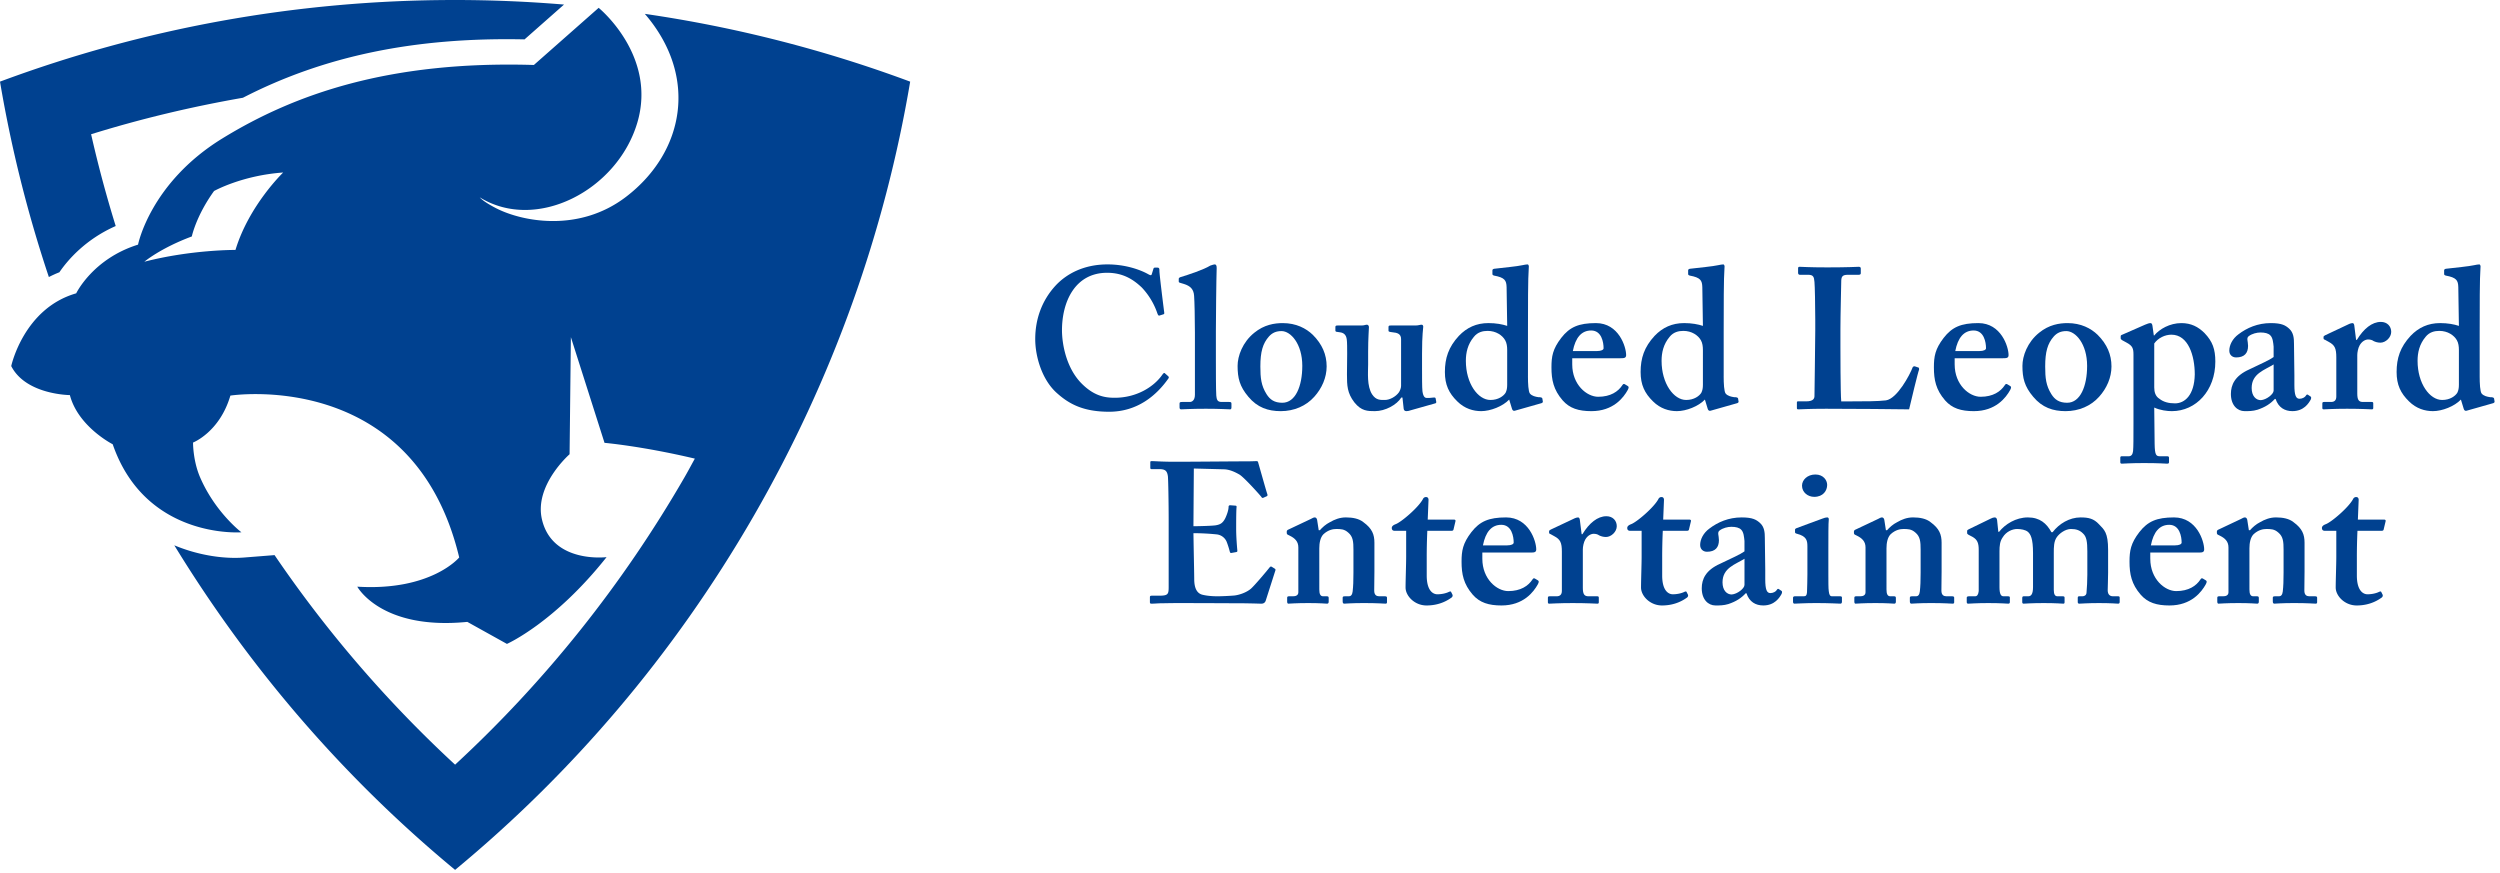
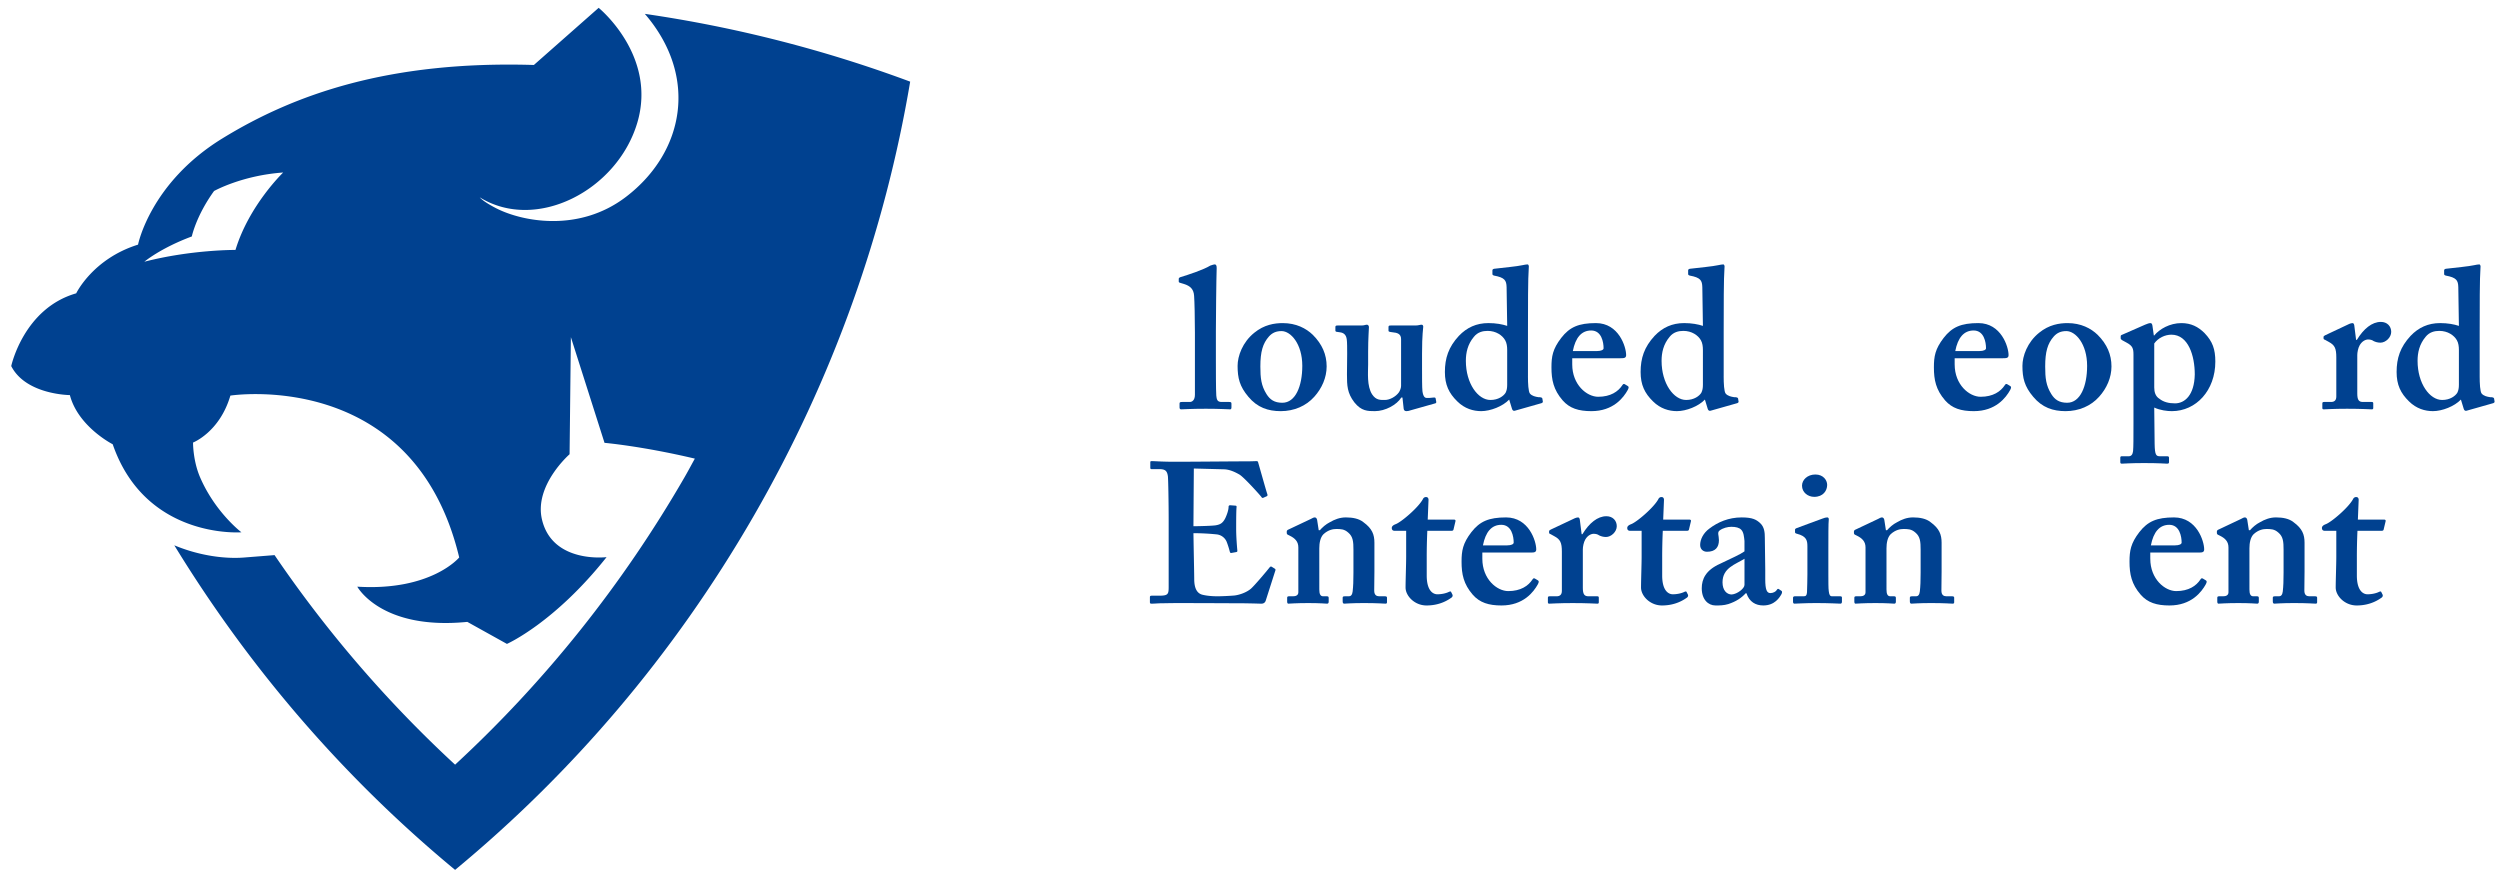
<svg xmlns="http://www.w3.org/2000/svg" version="1.1" id="レイヤー_1" x="0" y="0" width="338" height="118" viewBox="0 0 338 118" xml:space="preserve">
  <style>.st0{fill:#004190}</style>
-   <path class="st0" d="M157.94 50.863c.081.081.108.162.054.27-1.619 2.321-4.21 4.535-8.043 4.535-3.455 0-5.399-1.025-7.072-2.537-1.998-1.782-2.915-4.913-2.915-7.288 0-2.646.864-5.183 2.753-7.234 1.458-1.565 3.779-2.861 7.018-2.861 2.483 0 4.481.756 5.453 1.295.378.216.486.216.54 0l.216-.702c.054-.162.108-.162.432-.162s.378.054.378.432c0 .486.54 4.805.647 5.614.027.162 0 .243-.108.27l-.513.162c-.135.054-.216-.054-.297-.27a9.575 9.575 0 00-2.105-3.509c-1.188-1.134-2.591-1.998-4.697-1.998-4.319 0-6.101 3.887-6.101 7.774 0 1.674.486 4.859 2.483 7.019 1.782 1.889 3.347 2.105 4.643 2.105 2.969 0 5.317-1.485 6.451-3.131.135-.189.243-.27.324-.189l.459.405z" />
  <path class="st0" d="M161.552 44.925c0-1.889-.054-4.211-.108-4.913-.054-.917-.513-1.35-1.376-1.62l-.54-.162c-.162-.054-.162-.108-.162-.216v-.324c0-.054.054-.162.216-.216 1.08-.324 3.185-1.026 4.049-1.566.324-.108.486-.162.594-.162.162 0 .27.108.27.486-.054 1.458-.108 7.072-.108 8.557v3.887c0 1.242 0 3.995.054 4.805.054.486.108.864.702.864h1.025c.27 0 .324.054.324.243v.486c0 .162-.054.27-.162.27-.216 0-1.404-.081-3.293-.081-2.052 0-3.131.081-3.347.081-.162 0-.216-.108-.216-.27v-.513c0-.162.054-.216.378-.216h1.025c.27 0 .675-.216.675-.972v-8.448z" />
  <path class="st0" d="M177.5 45.276c1.269 1.269 1.862 2.672 1.862 4.265 0 1.512-.647 2.969-1.673 4.103-1.107 1.242-2.726 1.943-4.535 1.943-1.701 0-3.158-.486-4.373-1.943-1.188-1.403-1.458-2.537-1.458-4.184 0-1.296.648-3.186 2.268-4.481 1.322-1.08 2.726-1.296 3.833-1.296 1.809 0 3.158.702 4.076 1.593zm-1.43 4.184c0-2.969-1.565-4.697-2.807-4.697-.702 0-1.242.216-1.701.729-.837.945-1.161 2.079-1.161 4.049 0 1.566.108 2.591.837 3.752.459.729 1.053 1.161 2.132 1.161 1.782 0 2.7-2.241 2.7-4.994z" />
  <path class="st0" d="M189.615 53.751h-.162c-.594.972-2.159 1.835-3.563 1.835-.972 0-1.835 0-2.78-1.188-.972-1.269-.999-2.268-.999-3.779 0-1.296.027-2.213.027-2.78 0-.648 0-1.62-.054-1.944-.081-.675-.459-.917-.945-.972-.432-.054-.594-.054-.594-.216v-.486c0-.162.054-.216.324-.216h3.239c.162 0 .297-.027.405-.054s.216-.054.297-.054c.162 0 .27.162.27.324 0 .27-.108 1.512-.108 3.374v1.674c0 1.08-.189 2.915.54 4.049.54.81 1.134.756 1.728.756.648 0 1.458-.432 1.89-1.026.108-.162.297-.54.297-.864v-6.343c0-.702-.513-.864-1.161-.918-.486-.054-.54-.108-.54-.216v-.486c0-.189.081-.216.324-.216h3.347c.189 0 .324-.027.459-.054s.243-.054.351-.054c.162 0 .216.162.216.27 0 .27-.162.972-.162 3.644v1.944c0 1.295 0 2.591.054 3.131.108.81.378.918.594.918.162 0 .54 0 .864-.054.216-.027.297 0 .324.108l.081.432c.027.162-.027.216-.135.243l-3.347.945c-.162.054-.324.108-.54.108s-.351-.108-.378-.324l-.163-1.511z" />
  <path class="st0" d="M206.578 50.836c0 1.026.054 2.105.27 2.375.27.324.756.432 1.134.486.378 0 .486.054.54.162l.054.324c.054.162 0 .27-.162.324l-3.617 1.026c-.162.054-.324-.054-.377-.27l-.378-1.242c-.864.918-2.538 1.565-3.779 1.565-1.053 0-2.24-.324-3.239-1.322-1.133-1.107-1.673-2.241-1.673-3.968 0-1.862.486-3.374 1.89-4.886 1.08-1.133 2.375-1.728 3.995-1.728 1.026 0 1.89.162 2.538.378l-.081-5.236c-.027-.918-.243-1.296-1.701-1.566-.162-.054-.216-.108-.216-.216v-.486c0-.108.054-.162.216-.216 1.35-.162 3.131-.324 3.833-.486.324-.054.486-.108.702-.108.108 0 .216.162.162.486-.108 1.35-.108 5.236-.108 8.719v5.885zm-2.807-3.536c0-.432-.054-.918-.27-1.295-.378-.675-1.242-1.269-2.375-1.269-.648 0-1.35.162-1.862.81-.837.999-1.08 2.132-1.08 3.239 0 3.077 1.646 5.291 3.32 5.291 1.08 0 1.782-.54 2.051-.972.162-.324.216-.647.216-1.08V47.3z" />
  <path class="st0" d="M212.566 49.271c0 2.753 1.971 4.373 3.509 4.373 1.673 0 2.699-.702 3.266-1.565.108-.189.216-.189.324-.135l.405.243c.135.081.189.189 0 .54-.566 1.025-1.943 2.861-4.913 2.861-1.728 0-2.942-.378-3.887-1.458-1.242-1.431-1.512-2.78-1.512-4.454 0-1.485.162-2.483 1.323-3.995 1.134-1.458 2.348-1.998 4.697-1.998 3.077 0 4.076 3.212 4.076 4.319 0 .405-.27.432-.756.432h-6.532v.837zm3.347-1.809c.567 0 .891-.162.891-.378 0-.81-.27-2.402-1.673-2.402-1.323 0-2.132.972-2.483 2.78h3.265z" />
  <path class="st0" d="M233.04 50.836c0 1.026.054 2.105.27 2.375.27.324.756.432 1.134.486.378 0 .486.054.54.162l.054.324c.054.162 0 .27-.162.324l-3.617 1.026c-.162.054-.324-.054-.378-.27l-.377-1.242c-.864.918-2.538 1.565-3.779 1.565-1.053 0-2.24-.324-3.239-1.322-1.133-1.107-1.673-2.241-1.673-3.968 0-1.862.486-3.374 1.89-4.886 1.08-1.133 2.375-1.728 3.995-1.728 1.026 0 1.89.162 2.538.378l-.081-5.236c-.027-.918-.243-1.296-1.701-1.566-.162-.054-.216-.108-.216-.216v-.486c0-.108.054-.162.216-.216 1.35-.162 3.131-.324 3.833-.486.324-.054.486-.108.702-.108.108 0 .216.162.162.486-.108 1.35-.108 5.236-.108 8.719v5.885zm-2.807-3.536c0-.432-.054-.918-.27-1.295-.378-.675-1.242-1.269-2.375-1.269-.648 0-1.35.162-1.862.81-.837.999-1.08 2.132-1.08 3.239 0 3.077 1.646 5.291 3.32 5.291 1.08 0 1.782-.54 2.052-.972.162-.324.216-.647.216-1.08V47.3z" />
-   <path class="st0" d="M259.407 49.703c.054.054.054.108.054.27-.107.162-1.188 4.643-1.35 5.372-.701-.027-8.476-.081-11.229-.081-2.43 0-3.401.081-3.726.081-.216 0-.216-.054-.216-.243v-.622c0-.162 0-.216.162-.216h1.08c.972 0 1.134-.378 1.134-.729 0-.486.107-7.234.107-8.854V43.17c0-1.728-.054-4.589-.107-5.048-.055-.702-.162-.972-.864-.972h-1.134c-.162 0-.216-.162-.216-.243v-.621c0-.162.054-.216.216-.216.271 0 1.242.081 3.726.081 2.915 0 4.049-.081 4.265-.081s.27.108.27.243v.621c0 .108-.054.216-.27.216h-1.458c-.81 0-.917.27-.917.999 0 .378-.108 4.427-.108 6.316v2.322c0 .486 0 6.316.108 7.477h1.511c1.512 0 3.455 0 4.535-.135 1.512-.216 3.239-3.455 3.617-4.481.107-.108.162-.162.324-.108l.486.163z" />
  <path class="st0" d="M264.271 49.271c0 2.753 1.971 4.373 3.509 4.373 1.674 0 2.699-.702 3.267-1.565.107-.189.216-.189.324-.135l.404.243c.135.081.189.189 0 .54-.566 1.025-1.943 2.861-4.912 2.861-1.728 0-2.942-.378-3.888-1.458-1.241-1.431-1.511-2.78-1.511-4.454 0-1.485.161-2.483 1.322-3.995 1.134-1.458 2.349-1.998 4.696-1.998 3.077 0 4.076 3.212 4.076 4.319 0 .405-.27.432-.756.432h-6.532v.837zm3.348-1.809c.566 0 .891-.162.891-.378 0-.81-.271-2.402-1.674-2.402-1.322 0-2.133.972-2.483 2.78h3.266z" />
  <path class="st0" d="M283.609 45.276c1.269 1.269 1.862 2.672 1.862 4.265 0 1.512-.647 2.969-1.673 4.103-1.107 1.242-2.727 1.943-4.535 1.943-1.7 0-3.158-.486-4.373-1.943-1.188-1.403-1.457-2.537-1.457-4.184 0-1.296.647-3.186 2.267-4.481 1.323-1.08 2.727-1.296 3.833-1.296 1.809 0 3.158.702 4.076 1.593zm-1.431 4.184c0-2.969-1.565-4.697-2.808-4.697-.701 0-1.241.216-1.7.729-.837.945-1.16 2.079-1.16 4.049 0 1.566.107 2.591.836 3.752.459.729 1.053 1.161 2.133 1.161 1.781 0 2.699-2.241 2.699-4.994z" />
  <path class="st0" d="M291.307 60.014c.026 1.566.216 1.674.756 1.674h.972c.162 0 .216.081.216.216v.567c0 .162-.054.216-.27.216-.217 0-1.026-.081-3.132-.081-1.781 0-2.753.081-2.969.081-.162 0-.216-.054-.216-.216v-.594c0-.108.054-.189.161-.189h.973c.377 0 .539-.27.594-.702.054-.594.054-1.674.054-3.725v-9.313c0-.81-.108-1.188-.918-1.62l-.594-.324c-.162-.108-.216-.162-.216-.27v-.27c0-.108.054-.162.216-.216l3.077-1.35c.324-.135.54-.216.756-.216.135 0 .216.162.243.351l.188 1.323h.055c.701-.864 2.104-1.674 3.671-1.674 1.295 0 2.267.486 3.131 1.35 1.08 1.134 1.458 2.16 1.458 3.86 0 3.887-2.592 6.694-5.885 6.694-.594 0-1.565-.108-2.375-.486l.054 4.914zm-.053-7.612c0 .594.161 1.188.701 1.512.54.432 1.242.621 2.105.621 1.296 0 2.618-1.08 2.673-3.914 0-2.511-.864-5.372-3.158-5.372-.864 0-1.782.432-2.321 1.188v5.965z" />
-   <path class="st0" d="M307.556 53.94c-.594.648-1.296 1.107-2.349 1.458-.62.189-1.188.189-1.728.189-.998 0-1.862-.81-1.862-2.321 0-1.242.54-2.456 2.483-3.32 1.674-.81 2.699-1.242 3.293-1.674v-1.403c-.054-.54-.107-1.188-.432-1.512-.27-.297-.756-.405-1.35-.405-.486 0-1.134.162-1.565.486-.378.27-.108.675-.108 1.322 0 .972-.485 1.566-1.619 1.566-.486 0-.918-.324-.918-.918 0-.756.432-1.62 1.242-2.213 1.133-.864 2.591-1.512 4.372-1.512 1.512 0 1.998.324 2.483.756.594.54.648 1.296.648 2.024l.054 4.265v1.295c0 1.458.216 1.89.702 1.89.378 0 .756-.216.863-.432.108-.162.162-.162.27-.108l.324.216c.108.054.162.162.054.432-.27.486-.917 1.565-2.483 1.565-1.025 0-1.889-.486-2.267-1.646h-.107zm-.162-4.669c-1.188.755-2.969 1.214-2.969 3.185 0 1.106.594 1.646 1.241 1.646.756-.054 1.728-.81 1.728-1.296v-3.535z" />
  <path class="st0" d="M315.869 48.326c0-1.242-.216-1.674-1.025-2.105l-.486-.27c-.161-.054-.216-.108-.216-.216v-.162c0-.108.055-.162.216-.243l3.267-1.539c.162-.054.27-.108.432-.108s.216.162.243.324l.243 1.943h.107c.918-1.512 2.052-2.429 3.239-2.429.864 0 1.403.594 1.403 1.35s-.755 1.458-1.457 1.458c-.378 0-.702-.108-.918-.216-.216-.162-.485-.216-.756-.216-.324 0-.81.216-1.134.783-.216.378-.323.972-.323 1.322v5.21c0 .864.216 1.133.755 1.133h1.188c.162 0 .216.054.216.189v.621c0 .135-.054.189-.189.189-.188 0-1.376-.081-3.347-.081-1.89 0-2.942.081-3.158.081-.135 0-.189-.054-.189-.189v-.594c0-.162.055-.216.243-.216h.945c.432 0 .701-.216.701-.729v-5.29z" />
  <path class="st0" d="M335.251 50.836c0 1.026.054 2.105.27 2.375.271.324.756.432 1.134.486.378 0 .486.054.54.162l.054.324c.055.162 0 .27-.161.324l-3.617 1.026c-.162.054-.324-.054-.378-.27l-.378-1.242c-.864.918-2.537 1.565-3.779 1.565-1.053 0-2.24-.324-3.239-1.322-1.134-1.107-1.674-2.241-1.674-3.968 0-1.862.486-3.374 1.89-4.886 1.08-1.133 2.376-1.728 3.995-1.728 1.025 0 1.89.162 2.537.378l-.081-5.236c-.026-.918-.242-1.296-1.7-1.566-.162-.054-.216-.108-.216-.216v-.486c0-.108.054-.162.216-.216 1.35-.162 3.131-.324 3.833-.486.324-.054.486-.108.702-.108.107 0 .216.162.162.486-.108 1.35-.108 5.236-.108 8.719v5.885zm-2.808-3.536c0-.432-.054-.918-.27-1.295-.378-.675-1.242-1.269-2.375-1.269-.648 0-1.35.162-1.863.81-.836.999-1.079 2.132-1.079 3.239 0 3.077 1.646 5.291 3.32 5.291 1.079 0 1.781-.54 2.051-.972.162-.324.216-.647.216-1.08V47.3z" />
  <g>
    <path class="st0" d="M161.379 73.707c.027 1.458.081 4.103.081 4.589 0 1.404.486 1.943 1.08 2.105.432.108 1.08.216 2.105.216.486 0 1.728-.054 2.268-.108.486-.054 1.512-.324 2.213-.917.486-.432 1.998-2.213 2.51-2.861.108-.135.189-.162.297-.108l.432.27c.081.054.108.135.054.27l-1.295 4.049c-.081.243-.27.405-.594.405-.135 0-.729-.027-2.402-.054-1.701 0-4.481-.027-8.989-.027-.999 0-1.728.027-2.294.027-.54.027-.917.054-1.161.054-.162 0-.216-.054-.216-.216v-.648c0-.162.054-.216.27-.216h.917c1.242 0 1.35-.162 1.35-1.161v-9.07c0-2.213-.054-5.561-.108-5.938-.108-.729-.378-.945-1.188-.945h-1.026c-.108 0-.162-.054-.162-.189v-.702c0-.135.027-.189.162-.189.594 0 1.565.108 3.779.081h.756c1.188 0 7.396-.054 8.584-.054.432 0 .945-.027 1.08-.027s.189.054.216.162c.108.351 1.134 4.022 1.242 4.292.054.162.027.243-.081.297l-.486.216c-.081.027-.162 0-.243-.135-.108-.162-2.321-2.645-2.969-3.023-.567-.324-1.296-.675-2.052-.702l-4.103-.108-.054 7.801c.81 0 2.753-.054 3.077-.135.594-.108.918-.324 1.242-.972.162-.351.432-1.025.432-1.512 0-.162.108-.216.216-.216l.702.054c.108 0 .189.054.162.216-.054.432-.054 2.213-.054 2.915 0 1.08.108 2.375.162 2.969 0 .135-.054.162-.216.189l-.594.108c-.108.027-.162-.027-.216-.189a11.465 11.465 0 00-.432-1.35 1.653 1.653 0 00-1.35-.972 32.047 32.047 0 00-3.131-.162l.027 1.621z" />
    <path class="st0" d="M177.209 70.171c.216-.108.378-.216.54-.216.162 0 .27.108.324.324l.216 1.403h.162c.324-.378.81-.81 1.35-1.08.648-.378 1.35-.648 2.16-.648.917 0 1.781.162 2.375.648 1.188.864 1.485 1.674 1.485 2.78v3.887c0 .864-.027 2.051-.027 2.591 0 .594.324.755.648.755h.756c.243 0 .324.054.324.189v.621c0 .135-.054.189-.216.189-.216 0-1.025-.081-2.915-.081-1.62 0-2.483.081-2.646.081-.162 0-.216-.108-.216-.324v-.458c0-.162.054-.216.324-.216h.54c.216 0 .432-.162.486-.647.081-.702.108-1.458.108-2.538v-3.104c0-1.08-.054-1.782-.702-2.321-.54-.486-1.026-.486-1.62-.486-.432 0-1.08.108-1.728.702-.432.432-.567 1.188-.567 1.917V79.7c0 .594.135.917.513.917h.486c.216 0 .27.054.27.243v.486c0 .162-.054.27-.216.27s-.917-.081-2.537-.081c-1.674 0-2.538.081-2.699.081-.108 0-.162-.108-.162-.27v-.513c0-.162.054-.216.27-.216h.54c.324 0 .702-.108.702-.54v-6.073c0-.81-.486-1.242-1.134-1.566l-.216-.108c-.162-.054-.216-.162-.216-.27v-.216c0-.108.108-.216.27-.27l2.968-1.403z" />
    <path class="st0" d="M188.547 71.764c-.216 0-.378-.108-.378-.378 0-.216.162-.378.513-.513.756-.27 3.104-2.268 3.698-3.401a.445.445 0 01.432-.27c.216 0 .324.162.324.378l-.108 2.672h3.563c.162 0 .216.108.189.216l-.27 1.133c-.027.108-.108.162-.27.162h-3.266a79.081 79.081 0 00-.081 3.617v2.429c0 2.105.891 2.538 1.431 2.538.594 0 1.188-.135 1.565-.324.189-.081.27-.081.324.054l.162.324c.054.162 0 .27-.108.378-.378.27-1.512 1.08-3.401 1.08-1.619 0-2.834-1.295-2.834-2.429 0-.972.081-3.131.081-4.157v-3.509h-1.566z" />
    <path class="st0" d="M200.412 75.543c0 2.753 1.971 4.373 3.509 4.373 1.673 0 2.699-.702 3.266-1.565.108-.189.216-.189.324-.135l.405.243c.135.081.189.189 0 .54-.566 1.025-1.943 2.861-4.913 2.861-1.728 0-2.942-.378-3.887-1.458-1.242-1.431-1.512-2.78-1.512-4.454 0-1.485.162-2.483 1.323-3.995 1.134-1.458 2.348-1.998 4.697-1.998 3.077 0 4.076 3.212 4.076 4.319 0 .405-.27.432-.756.432h-6.532v.837zm3.347-1.809c.567 0 .891-.162.891-.378 0-.81-.27-2.402-1.673-2.402-1.323 0-2.132.972-2.483 2.78h3.265z" />
    <path class="st0" d="M211.165 74.598c0-1.242-.216-1.674-1.026-2.105l-.486-.27c-.162-.054-.216-.108-.216-.216v-.162c0-.108.054-.162.216-.243l3.266-1.539c.162-.054.27-.108.432-.108.162 0 .216.162.243.324l.243 1.943h.108c.917-1.512 2.051-2.429 3.239-2.429.864 0 1.404.594 1.404 1.35s-.756 1.458-1.458 1.458c-.378 0-.702-.108-.918-.216-.216-.162-.486-.216-.756-.216-.324 0-.81.216-1.133.783-.216.377-.324.972-.324 1.322v5.21c0 .864.216 1.133.756 1.133h1.188c.162 0 .216.054.216.189v.621c0 .135-.054.189-.189.189-.189 0-1.377-.081-3.347-.081-1.89 0-2.942.081-3.158.081-.135 0-.189-.054-.189-.189v-.594c0-.162.054-.216.243-.216h.945c.432 0 .702-.216.702-.729v-5.29z" />
    <path class="st0" d="M220.381 71.764c-.216 0-.377-.108-.377-.378 0-.216.162-.378.513-.513.756-.27 3.104-2.268 3.698-3.401a.445.445 0 01.432-.27c.216 0 .324.162.324.378l-.108 2.672h3.563c.162 0 .216.108.189.216l-.27 1.133c-.027.108-.108.162-.27.162h-3.266a79.081 79.081 0 00-.081 3.617v2.429c0 2.105.891 2.538 1.431 2.538.594 0 1.188-.135 1.565-.324.189-.081.27-.081.324.054l.162.324c.054.162 0 .27-.108.378-.378.27-1.512 1.08-3.401 1.08-1.619 0-2.834-1.295-2.834-2.429 0-.972.081-3.131.081-4.157v-3.509h-1.567z" />
    <path class="st0" d="M236.016 80.212c-.594.648-1.295 1.107-2.348 1.458-.621.189-1.188.189-1.728.189-.999 0-1.863-.81-1.863-2.321 0-1.242.54-2.456 2.483-3.32 1.674-.81 2.699-1.242 3.293-1.674v-1.403c-.054-.54-.108-1.188-.432-1.512-.27-.297-.756-.405-1.35-.405-.486 0-1.134.162-1.565.486-.378.27-.108.675-.108 1.322 0 .972-.486 1.566-1.62 1.566-.486 0-.918-.324-.918-.918 0-.756.432-1.62 1.242-2.213 1.134-.864 2.591-1.512 4.373-1.512 1.511 0 1.997.324 2.483.756.594.54.647 1.296.647 2.024l.056 4.265v1.295c0 1.458.216 1.89.702 1.89.378 0 .756-.216.864-.432.108-.162.162-.162.27-.108l.324.216c.107.054.161.162.054.432-.27.486-.918 1.565-2.483 1.565-1.026 0-1.89-.486-2.268-1.646h-.108zm-.162-4.669c-1.188.755-2.969 1.214-2.969 3.185 0 1.106.594 1.646 1.242 1.646.755-.054 1.728-.81 1.728-1.296v-3.535z" />
    <path class="st0" d="M244.361 73.842c0-.81-.162-1.35-1.403-1.674-.243-.054-.271-.135-.271-.243v-.297c0-.108.055-.162.189-.216.378-.162 3.05-1.107 3.509-1.296.27-.108.486-.162.647-.162.162 0 .243.108.217.324-.055.432-.055 2.159-.055 4.4v2.915c0 1.026 0 1.998.055 2.321.054.486.161.702.432.702h1.079c.217 0 .271.054.271.189v.54c0 .162-.054.27-.216.27-.216 0-1.458-.081-3.267-.081-1.565 0-2.591.081-2.915.081-.135 0-.216-.054-.216-.27v-.513c0-.162.107-.216.27-.216h1.188c.271 0 .405-.108.433-.54.026-.81.054-1.674.054-2.429v-3.805zm.918-6.667c-.837 0-1.646-.594-1.646-1.511 0-.783.729-1.512 1.809-1.512 1.079 0 1.592.783 1.592 1.404-.001.782-.54 1.619-1.755 1.619z" />
    <path class="st0" d="M253.895 70.171c.216-.108.378-.216.54-.216s.27.108.324.324l.216 1.403h.161c.324-.378.811-.81 1.351-1.08.647-.378 1.35-.648 2.159-.648.918 0 1.781.162 2.375.648 1.188.864 1.484 1.674 1.484 2.78v3.887c0 .864-.026 2.051-.026 2.591 0 .594.323.755.647.755h.756c.243 0 .324.054.324.189v.621c0 .135-.055.189-.216.189-.217 0-1.026-.081-2.916-.081-1.619 0-2.483.081-2.645.081-.162 0-.216-.108-.216-.324v-.458c0-.162.054-.216.323-.216h.54c.216 0 .432-.162.486-.647.08-.702.107-1.458.107-2.538v-3.104c0-1.08-.054-1.782-.702-2.321-.539-.486-1.025-.486-1.619-.486-.432 0-1.08.108-1.728.702-.432.432-.566 1.188-.566 1.917V79.7c0 .594.135.917.513.917h.485c.216 0 .271.054.271.243v.486c0 .162-.055.27-.216.27-.162 0-.918-.081-2.538-.081-1.673 0-2.537.081-2.699.081-.107 0-.162-.108-.162-.27v-.513c0-.162.055-.216.271-.216h.54c.323 0 .701-.108.701-.54v-6.073c0-.81-.485-1.242-1.134-1.566l-.216-.108c-.162-.054-.216-.162-.216-.27v-.216c0-.108.108-.216.271-.27l2.97-1.403z" />
-     <path class="st0" d="M269.145 70.117c.216-.108.378-.162.54-.162.161 0 .297.108.323.378l.162 1.566h.108c.81-1.026 2.267-1.944 3.887-1.944 1.619 0 2.537.81 3.185 1.998h.162c.864-1.134 2.268-1.998 3.779-1.998 1.08 0 1.781.162 2.483.918.729.756 1.241 1.134 1.241 3.482v3.077c0 .756-.054 2.052-.054 2.375 0 .594.324.81.702.81h.701c.162 0 .217.054.217.189v.567c0 .162-.055.243-.217.243-.161 0-.917-.081-2.591-.081-1.512 0-2.483.081-2.646.081s-.216-.081-.216-.216v-.567c0-.162.054-.216.216-.216h.432c.271 0 .54-.162.54-.54.055-.594.108-1.566.108-2.375v-3.158c0-1.295-.108-1.998-.594-2.429-.433-.432-.918-.594-1.62-.594-.756 0-1.565.594-1.916 1.106-.405.567-.405 1.377-.405 2.105v5.021c0 .594.162.864.486.864h.701c.216 0 .271.054.271.189v.594c0 .135-.027.216-.162.216-.216 0-.918-.081-2.646-.081-1.674 0-2.564.081-2.727.081-.135 0-.188-.081-.188-.216v-.513c0-.216.054-.27.216-.27h.594c.378 0 .648-.27.648-1.241V74.76c0-1.943-.324-2.537-.702-2.861-.324-.27-.918-.378-1.458-.378-.594 0-1.457.324-1.943 1.133-.378.54-.432 1.134-.432 1.917v4.805c0 .972.216 1.241.54 1.241h.594c.216 0 .27.054.27.162v.621c0 .135-.054.216-.216.216-.216 0-.972-.081-2.699-.081-1.619 0-2.483.081-2.699.081-.162 0-.216-.054-.216-.243v-.567c0-.135.107-.189.324-.189h.81c.27 0 .432-.216.485-.702v-5.588c0-.864-.162-1.35-.81-1.728l-.566-.297c-.136-.081-.189-.135-.189-.243v-.27c0-.108.081-.162.189-.216l2.998-1.456z" />
    <path class="st0" d="M290.718 75.543c0 2.753 1.971 4.373 3.509 4.373 1.674 0 2.699-.702 3.267-1.565.107-.189.216-.189.324-.135l.404.243c.135.081.189.189 0 .54-.566 1.025-1.943 2.861-4.912 2.861-1.728 0-2.942-.378-3.888-1.458-1.241-1.431-1.511-2.78-1.511-4.454 0-1.485.161-2.483 1.322-3.995 1.134-1.458 2.349-1.998 4.696-1.998 3.077 0 4.076 3.212 4.076 4.319 0 .405-.27.432-.756.432h-6.532v.837zm3.348-1.809c.566 0 .891-.162.891-.378 0-.81-.271-2.402-1.674-2.402-1.322 0-2.133.972-2.483 2.78h3.266z" />
    <path class="st0" d="M302.965 70.171c.216-.108.378-.216.54-.216s.27.108.324.324l.216 1.403h.161c.324-.378.811-.81 1.351-1.08.647-.378 1.35-.648 2.159-.648.918 0 1.781.162 2.375.648 1.188.864 1.484 1.674 1.484 2.78v3.887c0 .864-.026 2.051-.026 2.591 0 .594.323.755.647.755h.756c.243 0 .324.054.324.189v.621c0 .135-.055.189-.216.189-.217 0-1.026-.081-2.916-.081-1.619 0-2.483.081-2.645.081-.162 0-.216-.108-.216-.324v-.458c0-.162.054-.216.323-.216h.54c.216 0 .432-.162.486-.647.08-.702.107-1.458.107-2.538v-3.104c0-1.08-.054-1.782-.702-2.321-.539-.486-1.025-.486-1.619-.486-.432 0-1.08.108-1.728.702-.432.432-.566 1.188-.566 1.917V79.7c0 .594.135.917.513.917h.485c.216 0 .271.054.271.243v.486c0 .162-.055.27-.216.27-.162 0-.918-.081-2.538-.081-1.673 0-2.537.081-2.699.081-.107 0-.162-.108-.162-.27v-.513c0-.162.055-.216.271-.216h.54c.323 0 .701-.108.701-.54v-6.073c0-.81-.485-1.242-1.134-1.566l-.216-.108c-.162-.054-.216-.162-.216-.27v-.216c0-.108.108-.216.271-.27l2.97-1.403z" />
    <path class="st0" d="M314.303 71.764c-.216 0-.378-.108-.378-.378 0-.216.162-.378.513-.513.756-.27 3.104-2.268 3.698-3.401a.446.446 0 01.432-.27c.217 0 .324.162.324.378l-.107 2.672h3.563c.162 0 .216.108.189.216l-.271 1.133c-.026.108-.107.162-.27.162h-3.267a79.081 79.081 0 00-.081 3.617v2.429c0 2.105.892 2.538 1.431 2.538.594 0 1.188-.135 1.565-.324.189-.081.271-.081.324.054l.162.324c.054.162 0 .27-.108.378-.378.27-1.511 1.08-3.4 1.08-1.62 0-2.835-1.295-2.835-2.429 0-.972.081-3.131.081-4.157v-3.509h-1.565z" />
  </g>
  <g>
-     <path class="st0" d="M8.028 36.812c1.136-1.663 3.533-4.454 7.615-6.252a164.477 164.477 0 01-3.325-12.41c6.734-2.094 13.588-3.722 20.526-4.934 10.972-5.652 23.251-8.205 38.075-7.891L76.255.617A178.45 178.45 0 0061.528 0C39.885 0 19.158 3.906 0 11.037a175.284 175.284 0 006.607 26.42c.451-.234.924-.451 1.421-.645z" />
    <path class="st0" d="M84.641 26.61c-6.398 4.89-14.116 3.333-17.614 1.519-1.813-.94-2.159-1.445-2.159-1.445 7.632 4.716 18.553-.931 21.283-10.052 2.73-9.121-5.212-15.574-5.212-15.574L72.18 8.785c-19.55-.592-32.387 3.95-42.129 9.94-9.742 5.99-11.388 14.351-11.388 14.351-6.122 1.909-8.36 6.583-8.36 6.583-7.109 2.04-8.785 9.834-8.785 9.834 1.975 3.884 7.929 3.924 7.929 3.924 1.119 4.279 5.793 6.649 5.793 6.649 4.454 12.902 17.399 11.9 17.399 11.9s-3.555-2.699-5.598-7.463c-.964-2.248-.941-4.671-.941-4.671s3.599-1.404 5.048-6.348c0 0 24.794-3.833 30.938 21.884 0 0-3.774 4.564-13.78 3.95 0 0 3.204 5.924 14.877 4.761l5.355 2.977s6.406-2.823 13.472-11.732c0 0-7.309.913-8.732-5.076-1.098-4.623 3.73-8.836 3.73-8.836l.176-15.828 4.548 14.289s5.043.434 12.212 2.132c-.459.826-.898 1.66-1.371 2.48-8.41 14.566-18.829 27.617-31.044 38.899A164.665 164.665 0 0137.12 75.051l-4.215.333c-2.352.179-5.823-.191-9.339-1.659 10.438 17.064 23.316 31.774 37.963 43.883 15.755-13.025 29.501-29.023 40.322-47.766 10.821-18.743 17.803-38.646 21.205-58.803a175.34 175.34 0 00-35.874-9.165c7.285 8.463 5.356 18.701-2.541 24.736zm-52.805 7.181s-5.934-.05-12.32 1.595c0 0 2.161-1.832 6.417-3.417 0 0 .57-2.764 3.006-6.143 0 0 3.752-2.107 9.348-2.502 0 .001-4.608 4.411-6.451 10.467z" />
  </g>
</svg>